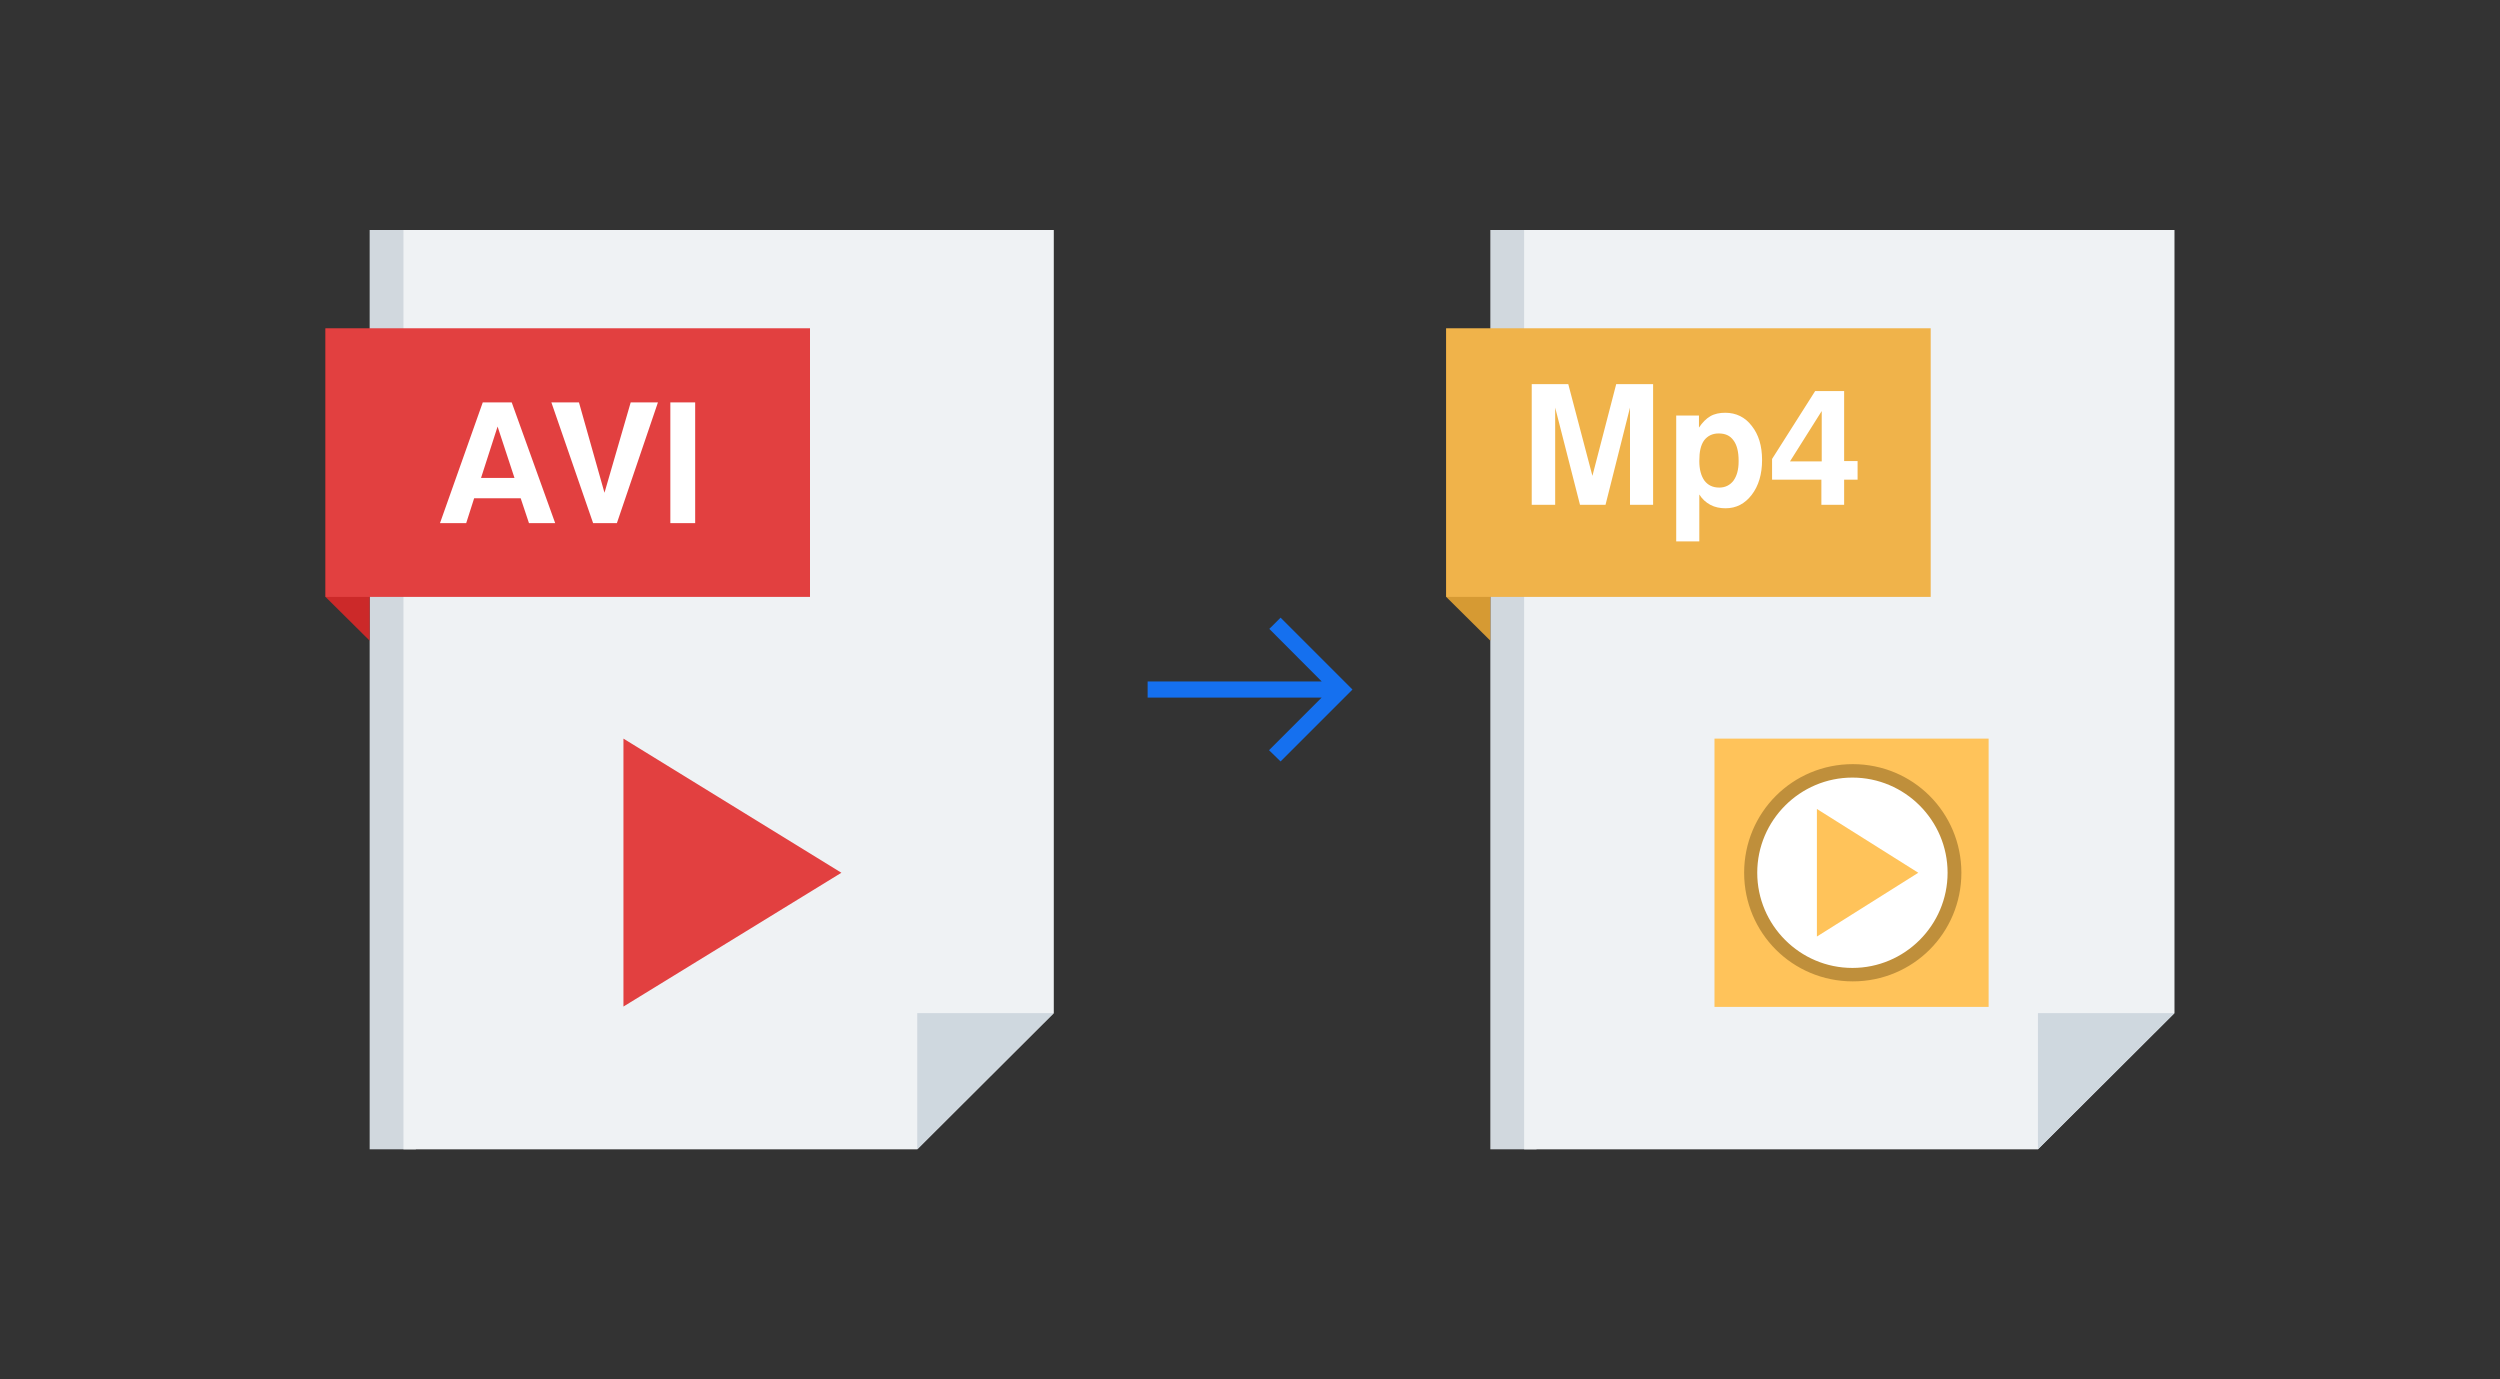
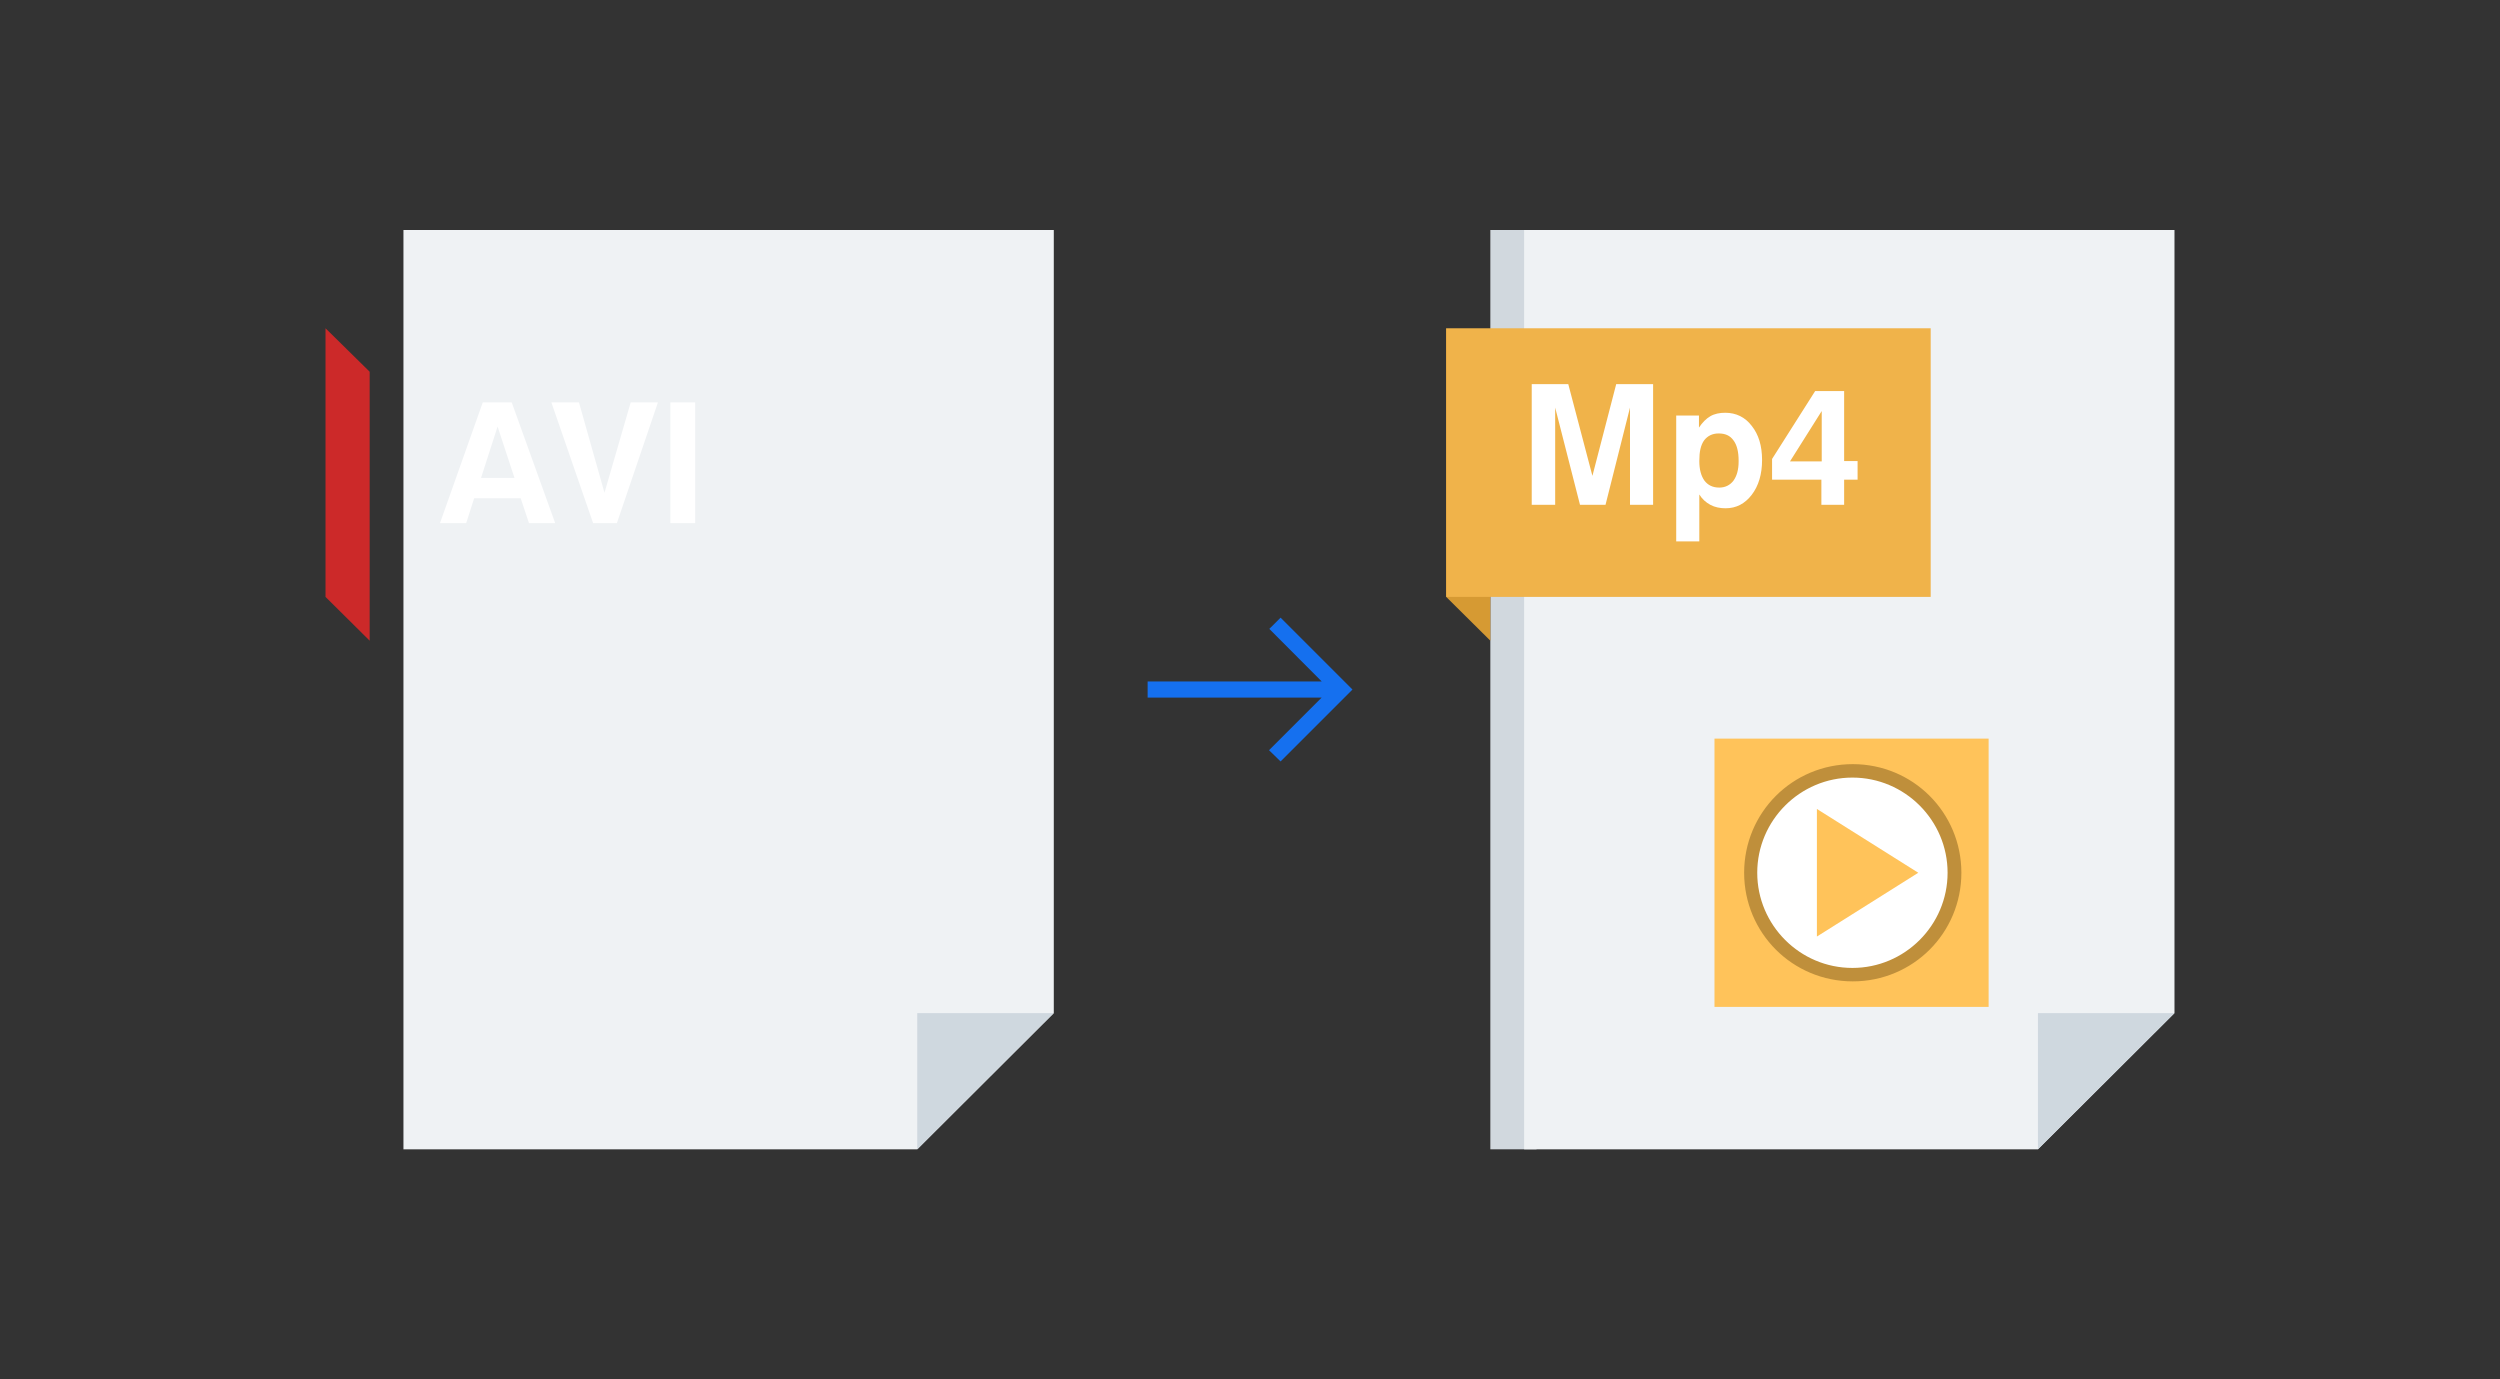
<svg xmlns="http://www.w3.org/2000/svg" width="232" height="128" viewBox="0 0 232 128" fill="none">
  <rect x="0" y="0" width="232" height="128" fill="#333333" stroke="none" />
-   <path d="M38.592 106.656H34.304V21.344H38.592V106.656Z" fill="#D1D8DE" />
  <path d="M85.12 106.656H37.44V21.344H97.792V94.016L85.12 106.656Z" fill="#EFF2F4" />
  <path d="M30.208 55.392V30.464L34.304 34.496V59.456L30.208 55.392Z" fill="#CC2929" />
  <path d="M85.12 94.016H97.792L85.12 106.656V94.016Z" fill="#CFD8DF" />
-   <path d="M30.208 55.392V30.464H75.168V55.392H30.208Z" fill="#E24040" />
  <path d="M46.176 39.584L44.64 44.352H47.744L46.176 39.584ZM44.832 37.344H47.488L51.52 48.544H49.088L48.32 46.24H44L43.264 48.544H40.832L44.8 37.344H44.832ZM55.04 48.544L51.168 37.344H53.728L56.096 45.728L58.528 37.344H61.056L57.248 48.544H55.04ZM62.208 48.544V37.344H64.512V48.544H62.208Z" fill="white" />
-   <path d="M57.856 68.544L78.08 80.992L57.856 93.408V68.544Z" fill="#E24040" />
  <mask id="mask0_2064_69815" style="mask-type:alpha" maskUnits="userSpaceOnUse" x="104" y="52" width="24" height="24">
    <rect x="104" y="52" width="24" height="24" fill="#D9D9D9" />
  </mask>
  <g mask="url(#mask0_2064_69815)">
    <path d="M118.837 70.663L117.767 69.619L122.646 64.74H106.5V63.24H122.656L117.792 58.361L118.837 57.317L125.51 63.99L118.837 70.663Z" fill="#1570EF" />
  </g>
  <path d="M142.592 106.656H138.304V21.344H142.592V106.656Z" fill="#D1D8DE" />
  <path d="M189.12 106.656H141.44V21.344H201.792V94.016L189.12 106.656Z" fill="#EFF2F4" />
  <path d="M134.208 55.392V30.464L138.304 34.496V59.456L134.208 55.392Z" fill="#D69A33" />
  <path d="M189.12 94.016H201.792L189.12 106.656V94.016Z" fill="#CFD8DF" />
  <path d="M134.208 55.392V30.464H179.168V55.392H134.208Z" fill="#F0B34A" />
  <path d="M142.144 46.848V35.648H145.536L147.776 44.16L149.984 35.648H153.408V46.848H151.264V37.824L148.992 46.848H146.624L144.32 37.824V46.848H142.176H142.144ZM161.344 42.752C161.344 41.92 161.184 41.28 160.864 40.864C160.544 40.416 160.096 40.224 159.488 40.224C158.912 40.224 158.464 40.448 158.144 40.864C157.824 41.312 157.696 41.92 157.696 42.784C157.696 43.552 157.856 44.16 158.176 44.608C158.496 45.024 158.944 45.248 159.552 45.248C160.096 45.248 160.544 45.024 160.864 44.608C161.184 44.16 161.344 43.584 161.344 42.816V42.752ZM155.552 50.144V38.56H157.664V39.68C157.984 39.2 158.336 38.848 158.72 38.624C159.104 38.4 159.584 38.304 160.096 38.304C161.12 38.304 161.952 38.72 162.56 39.52C163.2 40.32 163.52 41.376 163.52 42.688C163.52 44 163.2 45.088 162.56 45.92C161.92 46.752 161.12 47.168 160.128 47.168C159.616 47.168 159.136 47.072 158.72 46.848C158.304 46.624 157.952 46.304 157.696 45.888V50.24H155.552V50.144ZM169.056 42.816V38.144L166.112 42.816H169.056ZM169.024 46.848V44.512H164.448V42.592L168.448 36.288H171.136V42.784H172.384V44.512H171.136V46.848H169.024Z" fill="white" />
  <path fill-rule="evenodd" clip-rule="evenodd" d="M159.104 68.544H184.544V93.44H159.104V68.544Z" fill="#FFC35A" />
  <path fill-rule="evenodd" clip-rule="evenodd" d="M181.376 80.992C181.376 86.208 177.152 90.432 171.936 90.432C166.72 90.432 162.496 86.208 162.496 80.992C162.496 75.776 166.72 71.552 171.936 71.552C177.152 71.552 181.376 75.776 181.376 80.992Z" fill="white" />
  <path d="M182.016 80.992C182.016 83.776 180.896 86.304 179.072 88.128C177.248 89.952 174.72 91.072 171.936 91.072C169.152 91.072 166.624 89.952 164.8 88.128C162.976 86.304 161.856 83.776 161.856 80.992C161.856 78.208 162.976 75.68 164.8 73.856C166.624 72.032 169.152 70.912 171.936 70.912C174.72 70.912 177.248 72.032 179.072 73.856C180.896 75.68 182.016 78.208 182.016 80.992ZM178.144 87.232C179.744 85.632 180.736 83.424 180.736 80.992C180.736 78.56 179.744 76.352 178.144 74.752C176.544 73.152 174.336 72.16 171.904 72.16C169.472 72.16 167.264 73.152 165.664 74.752C164.064 76.352 163.072 78.56 163.072 80.992C163.072 83.424 164.064 85.632 165.664 87.232C167.264 88.832 169.472 89.824 171.904 89.824C174.336 89.824 176.544 88.832 178.144 87.232Z" fill="#BF8F3B" />
  <path d="M168.608 75.072L178.016 80.992L168.608 86.912V75.072Z" fill="#FFC35A" />
</svg>